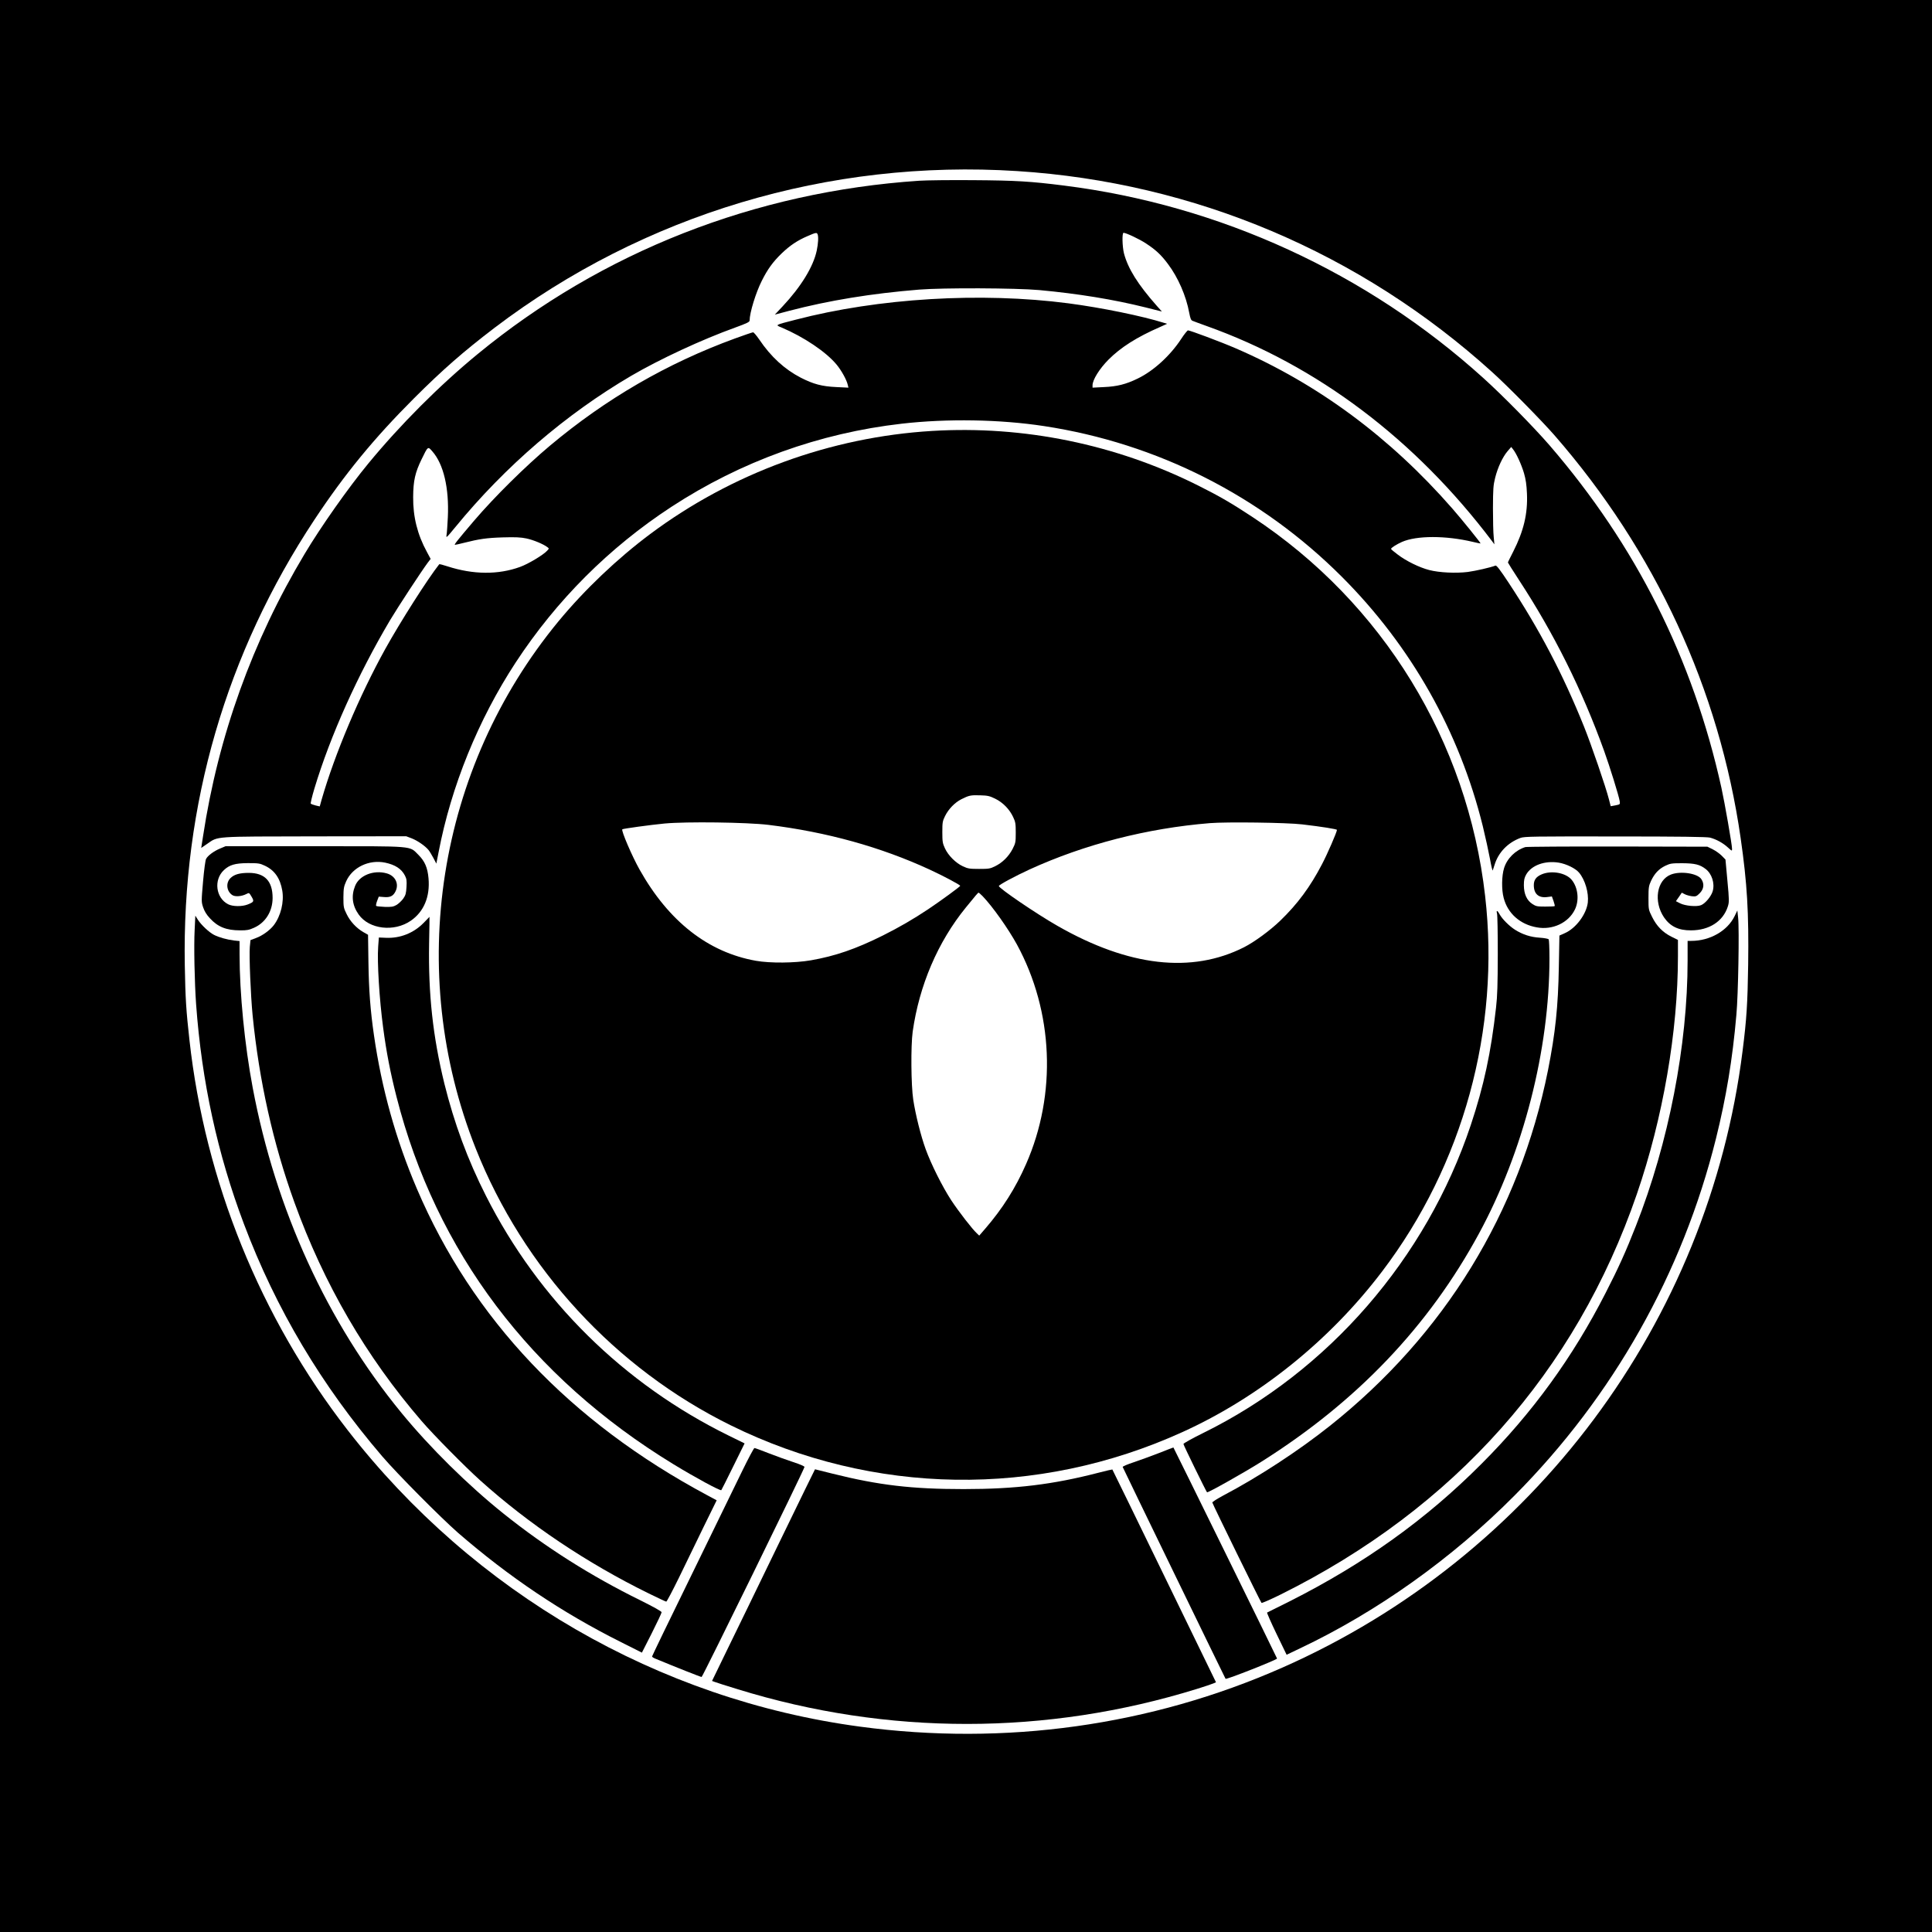
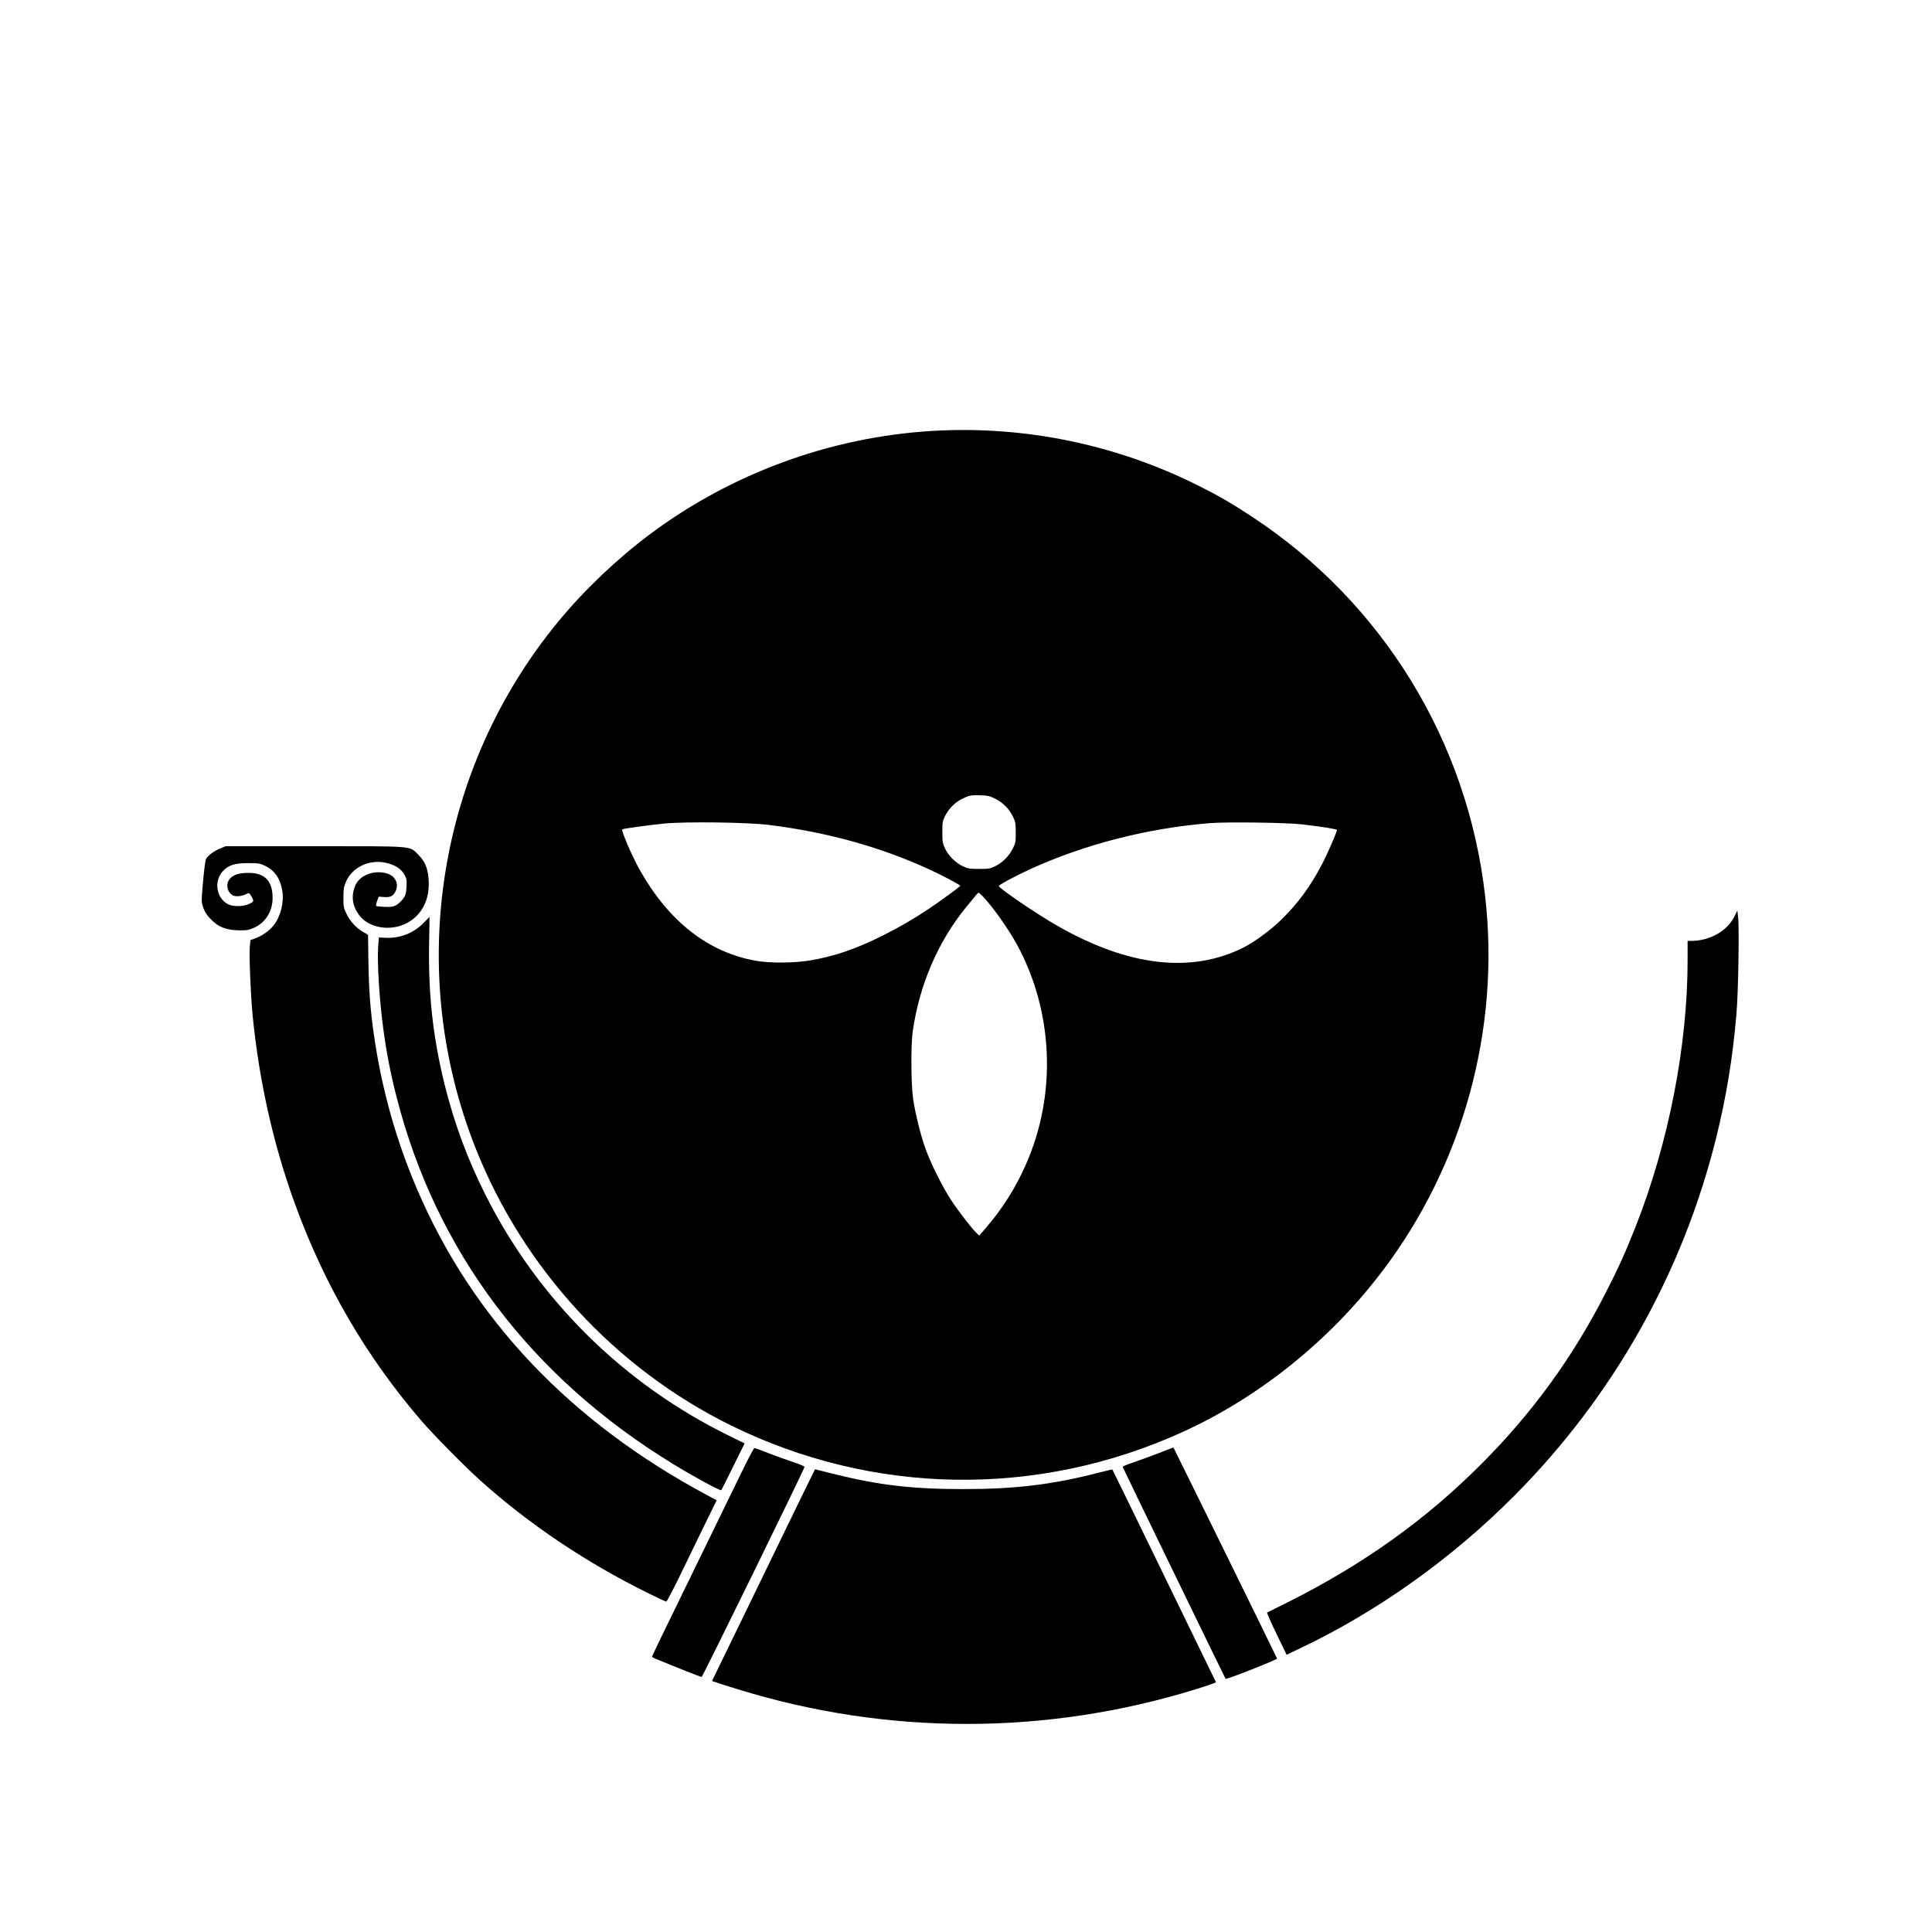
<svg xmlns="http://www.w3.org/2000/svg" version="1.0" width="2000pt" height="2000pt" viewBox="0 0 2000 2000" preserveAspectRatio="xMidYMid meet">
  <g transform="translate(0,2000) scale(0.1,-0.1)" fill="#000000" stroke="none">
-     <path d="M0 10000 l0 -10000 10000 0 10000 0 0 10000 0 10000 -10000 0 -10000 0 0 -10000z m10530 8229 c1834 -117 3552 -845 4918 -2082 164 -148 508 -498 643 -652 1045 -1199 1707 -2632 1928 -4170 68 -472 85 -771 78 -1309 -6 -403 -16 -566 -58 -896 -352 -2804 -2166 -5235 -4764 -6383 -1363 -602 -2871 -813 -4373 -611 -2087 280 -3996 1385 -5303 3069 -904 1165 -1476 2576 -1638 4040 -34 304 -42 428 -48 770 -30 1661 428 3235 1342 4615 313 473 617 843 1029 1255 298 298 516 488 836 732 1543 1172 3462 1747 5410 1622z" />
-     <path d="M9515 18129 c-1699 -114 -3280 -734 -4570 -1794 -396 -325 -802 -732 -1132 -1133 -208 -252 -493 -657 -660 -937 -540 -901 -894 -1887 -1051 -2921 l-19 -122 61 42 c118 81 54 76 1116 78 l945 1 58 -22 c60 -24 137 -77 172 -119 11 -13 34 -51 51 -83 l31 -59 23 117 c130 682 411 1373 797 1963 423 646 968 1191 1613 1613 719 470 1534 764 2385 861 471 54 1017 45 1474 -25 1169 -178 2244 -722 3081 -1559 717 -717 1218 -1603 1460 -2583 27 -111 60 -263 74 -337 13 -74 26 -128 29 -120 3 8 11 33 18 55 39 130 137 232 269 281 41 15 136 16 983 15 666 0 949 -4 979 -12 65 -17 135 -56 184 -101 44 -40 44 -40 44 -14 0 42 -76 477 -110 631 -295 1335 -884 2507 -1779 3545 -162 187 -483 514 -686 697 -1205 1090 -2730 1790 -4340 1992 -348 44 -500 53 -940 56 -236 2 -488 -1 -560 -6z m-1051 -555 c10 -26 6 -95 -9 -167 -35 -167 -162 -374 -353 -578 l-81 -86 147 39 c413 108 853 180 1347 220 249 20 1000 17 1245 -5 400 -37 768 -97 1097 -179 l171 -43 -52 58 c-198 224 -299 386 -341 545 -17 69 -21 212 -4 212 26 0 166 -66 232 -110 101 -66 157 -118 227 -212 105 -139 189 -331 221 -507 11 -57 18 -76 34 -82 11 -5 77 -29 146 -54 1144 -408 2158 -1172 2957 -2230 l22 -30 -7 75 c-5 41 -8 176 -8 300 1 199 3 235 23 315 27 107 77 214 128 274 l38 44 19 -24 c34 -42 86 -156 113 -246 19 -66 27 -120 31 -213 9 -208 -34 -387 -142 -600 -30 -58 -55 -109 -55 -113 0 -3 51 -84 113 -179 364 -556 655 -1140 883 -1772 57 -158 152 -463 161 -519 5 -34 5 -34 -44 -44 l-49 -9 -18 70 c-32 127 -183 567 -259 756 -219 544 -460 1003 -780 1488 -91 138 -125 181 -136 177 -52 -20 -205 -55 -287 -66 -123 -15 -294 -7 -399 20 -101 26 -240 94 -327 161 -38 28 -68 54 -68 58 0 11 59 48 113 72 152 67 453 67 732 1 44 -11 81 -18 82 -17 4 4 -199 255 -292 361 -643 736 -1390 1290 -2240 1658 -157 68 -476 187 -497 187 -7 -1 -39 -40 -70 -88 -114 -174 -287 -332 -451 -411 -121 -59 -213 -82 -349 -88 l-118 -6 0 25 c0 56 71 170 164 264 127 128 294 234 535 339 l73 33 -33 10 c-226 71 -646 157 -989 202 -906 118 -1966 54 -2825 -170 -218 -56 -211 -53 -145 -80 233 -99 462 -253 571 -385 50 -61 103 -156 115 -209 l7 -29 -124 6 c-151 7 -237 30 -369 97 -168 87 -310 217 -430 395 -28 41 -57 75 -64 75 -7 0 -92 -29 -188 -64 -703 -257 -1334 -623 -1914 -1109 -253 -212 -575 -530 -786 -777 -178 -209 -210 -250 -198 -250 6 0 47 9 90 20 162 41 239 52 405 57 132 4 187 1 244 -11 72 -15 175 -58 216 -89 20 -15 20 -15 0 -37 -39 -44 -198 -139 -282 -169 -226 -82 -484 -80 -750 6 -45 15 -84 25 -86 22 -120 -152 -401 -593 -557 -874 -268 -483 -525 -1092 -660 -1561 l-20 -72 -43 10 c-23 6 -45 14 -50 18 -4 3 13 75 38 158 165 548 449 1178 783 1742 83 139 328 512 390 595 l30 39 -38 71 c-99 181 -145 365 -143 570 1 167 20 253 87 390 67 138 65 136 112 82 116 -132 174 -380 160 -682 -4 -77 -9 -158 -13 -180 -6 -39 -4 -36 92 80 514 628 1144 1169 1820 1565 296 173 733 376 1078 500 118 43 147 57 147 72 0 80 64 289 127 413 59 118 114 194 204 281 86 83 164 135 269 180 87 38 96 39 104 18z" />
    <path d="M9650 15539 c-1051 -63 -2074 -437 -2919 -1067 -342 -256 -677 -574 -949 -903 -1258 -1525 -1587 -3621 -857 -5459 493 -1242 1445 -2276 2640 -2865 1473 -726 3174 -752 4675 -70 793 360 1523 946 2066 1661 840 1104 1226 2511 1068 3889 -183 1603 -1059 3031 -2404 3920 -221 146 -347 219 -569 330 -852 426 -1804 621 -2751 564z m652 -3807 c79 -38 149 -110 186 -190 24 -50 27 -69 27 -162 0 -99 -2 -108 -33 -169 -41 -78 -105 -141 -180 -178 -52 -26 -67 -28 -167 -28 -98 0 -116 3 -167 27 -74 34 -152 112 -186 186 -24 51 -27 69 -27 167 0 100 2 115 28 167 36 73 100 139 168 174 80 40 96 44 195 41 79 -2 99 -7 156 -35z m-2347 -271 c604 -74 1162 -229 1669 -463 145 -67 316 -158 316 -168 0 -8 -200 -154 -328 -240 -159 -106 -301 -188 -472 -274 -281 -140 -494 -213 -745 -257 -169 -29 -421 -31 -570 -5 -495 88 -902 407 -1203 942 -79 140 -193 406 -180 419 7 7 292 46 438 60 224 21 852 13 1075 -14z m5525 5 c206 -24 360 -49 360 -57 0 -21 -99 -250 -155 -356 -122 -234 -252 -410 -432 -584 -106 -102 -267 -220 -375 -275 -542 -274 -1194 -200 -1930 221 -218 124 -608 390 -608 413 0 12 167 102 317 171 571 261 1217 427 1868 480 172 14 796 6 955 -13z m-3308 -743 c106 -111 264 -335 355 -500 378 -695 414 -1548 95 -2273 -109 -249 -245 -463 -422 -668 l-63 -73 -24 23 c-49 45 -188 225 -266 343 -92 141 -209 375 -265 530 -50 138 -104 354 -128 510 -23 150 -26 558 -6 705 68 479 260 929 550 1285 104 128 126 154 132 154 3 1 22 -16 42 -36z" />
    <path d="M2278 11216 c-65 -27 -128 -74 -145 -108 -7 -12 -21 -117 -31 -233 -18 -207 -18 -211 1 -268 13 -39 35 -76 70 -113 81 -89 170 -125 312 -125 70 -1 94 4 145 27 119 53 192 171 192 309 0 174 -81 259 -247 259 -92 0 -148 -15 -187 -52 -53 -49 -44 -138 17 -178 29 -19 96 -14 145 11 29 15 29 15 54 -27 29 -49 26 -55 -42 -82 -58 -22 -153 -21 -200 3 -128 65 -152 252 -45 353 58 55 116 72 248 73 108 0 125 -2 175 -26 102 -47 160 -130 182 -258 20 -118 -15 -263 -88 -359 -40 -52 -119 -109 -183 -132 l-58 -22 -7 -71 c-8 -91 9 -503 29 -707 67 -677 212 -1326 432 -1935 306 -848 743 -1599 1317 -2265 121 -141 451 -475 606 -614 506 -455 1104 -856 1747 -1172 94 -46 175 -84 180 -84 6 0 64 111 131 247 66 137 181 373 255 525 l136 277 -97 52 c-1422 761 -2431 1826 -3006 3172 -217 507 -365 1036 -445 1592 -37 255 -53 467 -57 754 l-4 284 -49 28 c-71 41 -136 110 -173 187 -31 63 -33 73 -33 172 1 94 4 112 29 168 66 145 237 226 403 192 104 -22 169 -64 205 -134 17 -33 20 -53 16 -118 -4 -67 -9 -85 -34 -121 -17 -23 -48 -52 -69 -65 -34 -19 -52 -22 -122 -20 -45 2 -85 6 -89 10 -4 4 1 28 10 52 l17 44 52 -4 c64 -6 96 9 120 56 41 79 0 164 -90 189 -135 38 -284 -21 -327 -130 -42 -104 -29 -203 37 -296 108 -153 367 -184 540 -64 135 93 200 249 183 439 -10 112 -39 177 -105 243 -97 95 -21 89 -1075 89 l-921 0 -57 -24z" />
-     <path d="M15790 11231 c-102 -32 -189 -117 -220 -218 -25 -80 -27 -223 -4 -308 41 -160 170 -275 343 -305 163 -30 327 47 394 184 47 96 33 228 -33 308 -60 73 -209 100 -310 57 -59 -25 -83 -59 -82 -115 1 -89 51 -132 140 -120 l47 6 17 -47 c9 -26 15 -50 12 -53 -3 -3 -47 -5 -98 -5 -84 0 -96 3 -133 27 -58 38 -87 103 -88 193 0 56 5 78 24 112 55 96 192 146 337 123 78 -13 173 -59 210 -103 63 -75 102 -209 91 -310 -15 -122 -124 -267 -238 -317 l-56 -25 -6 -325 c-7 -411 -36 -684 -112 -1068 -296 -1475 -1072 -2740 -2260 -3684 -325 -258 -733 -525 -1101 -719 -63 -34 -114 -66 -114 -73 0 -12 497 -1025 509 -1039 4 -4 94 35 199 87 1797 893 3054 2306 3687 4146 270 785 425 1683 425 2461 l0 169 -69 34 c-90 46 -151 109 -198 203 -38 76 -38 78 -38 197 0 109 3 126 26 176 36 77 80 124 147 157 53 25 66 27 177 27 130 -1 181 -13 242 -60 64 -49 96 -148 73 -229 -15 -53 -76 -127 -120 -145 -45 -19 -165 -8 -218 19 l-43 22 31 44 30 44 31 -16 c17 -9 51 -18 75 -21 39 -4 47 -1 79 31 43 43 50 96 18 145 -38 61 -214 88 -315 49 -148 -57 -183 -279 -72 -444 64 -93 150 -135 279 -134 188 0 332 93 381 246 15 47 15 65 -4 269 l-20 218 -39 40 c-21 21 -63 51 -93 66 l-55 27 -930 2 c-511 1 -941 -2 -955 -6z" />
    <path d="M17956 10515 c-75 -152 -255 -255 -448 -255 l-38 0 0 -203 c0 -877 -196 -1886 -535 -2747 -103 -263 -179 -432 -314 -695 -340 -666 -759 -1243 -1286 -1770 -574 -576 -1211 -1031 -1985 -1422 -124 -62 -229 -114 -233 -116 -4 -1 39 -100 97 -220 l105 -217 138 66 c800 379 1576 932 2224 1585 1019 1026 1736 2298 2083 3694 105 423 171 818 211 1280 19 204 31 889 18 1005 l-8 75 -29 -60z" />
-     <path d="M15497 10543 c5 -16 8 -206 8 -423 -1 -309 -4 -429 -18 -550 -53 -470 -126 -809 -261 -1215 -462 -1384 -1473 -2549 -2768 -3188 -114 -56 -207 -108 -207 -115 -1 -10 233 -488 244 -500 8 -8 390 207 567 319 986 622 1727 1399 2248 2359 460 848 730 1902 730 2850 0 102 -4 190 -8 196 -4 6 -45 14 -92 17 -97 6 -178 33 -258 83 -61 40 -131 110 -158 159 -22 42 -37 46 -27 8z" />
-     <path d="M2015 10373 c-9 -161 -1 -546 15 -768 58 -800 221 -1550 495 -2275 332 -881 802 -1670 1431 -2405 153 -179 608 -637 785 -792 530 -459 1076 -826 1689 -1133 l215 -108 102 201 c56 111 102 209 102 217 0 9 -80 54 -217 122 -518 255 -984 551 -1417 897 -370 296 -763 684 -1060 1046 -768 936 -1302 2103 -1539 3365 -83 439 -136 978 -136 1381 l0 137 -57 6 c-73 9 -156 32 -207 58 -51 26 -132 102 -167 156 l-27 43 -7 -148z" />
    <path d="M4385 10446 c-103 -105 -243 -161 -391 -154 l-72 3 -7 -93 c-12 -158 12 -546 51 -838 33 -253 76 -473 139 -719 408 -1600 1389 -2901 2867 -3803 221 -135 485 -278 495 -268 3 3 58 113 123 245 l118 239 -161 79 c-1091 535 -1970 1403 -2516 2483 -191 377 -329 752 -431 1163 -119 487 -167 925 -158 1450 3 152 5 276 4 276 0 -1 -28 -29 -61 -63z" />
    <path d="M12000 4959 c-80 -31 -198 -74 -263 -96 -67 -22 -116 -43 -115 -49 3 -11 1058 -2183 1065 -2193 8 -10 533 197 533 210 0 6 -1070 2183 -1073 2185 -1 0 -67 -25 -147 -57z" />
-     <path d="M7686 4778 c-62 -128 -298 -612 -524 -1075 -227 -463 -412 -846 -412 -851 0 -5 17 -16 38 -24 212 -88 465 -188 475 -188 10 0 1056 2135 1065 2174 1 7 -44 27 -115 50 -65 21 -180 63 -255 92 -75 30 -142 54 -148 54 -6 0 -62 -105 -124 -232z" />
+     <path d="M7686 4778 c-62 -128 -298 -612 -524 -1075 -227 -463 -412 -846 -412 -851 0 -5 17 -16 38 -24 212 -88 465 -188 475 -188 10 0 1056 2135 1065 2174 1 7 -44 27 -115 50 -65 21 -180 63 -255 92 -75 30 -142 54 -148 54 -6 0 -62 -105 -124 -232" />
    <path d="M8055 4007 c-208 -430 -448 -923 -532 -1095 l-152 -313 27 -10 c15 -6 121 -40 236 -75 1553 -481 3201 -480 4755 2 79 25 156 50 171 57 l28 12 -535 1100 c-294 605 -536 1101 -538 1103 -1 1 -65 -13 -141 -33 -475 -123 -860 -170 -1399 -170 -537 0 -877 40 -1358 160 -98 25 -179 45 -180 45 -1 0 -173 -352 -382 -783z" />
  </g>
</svg>